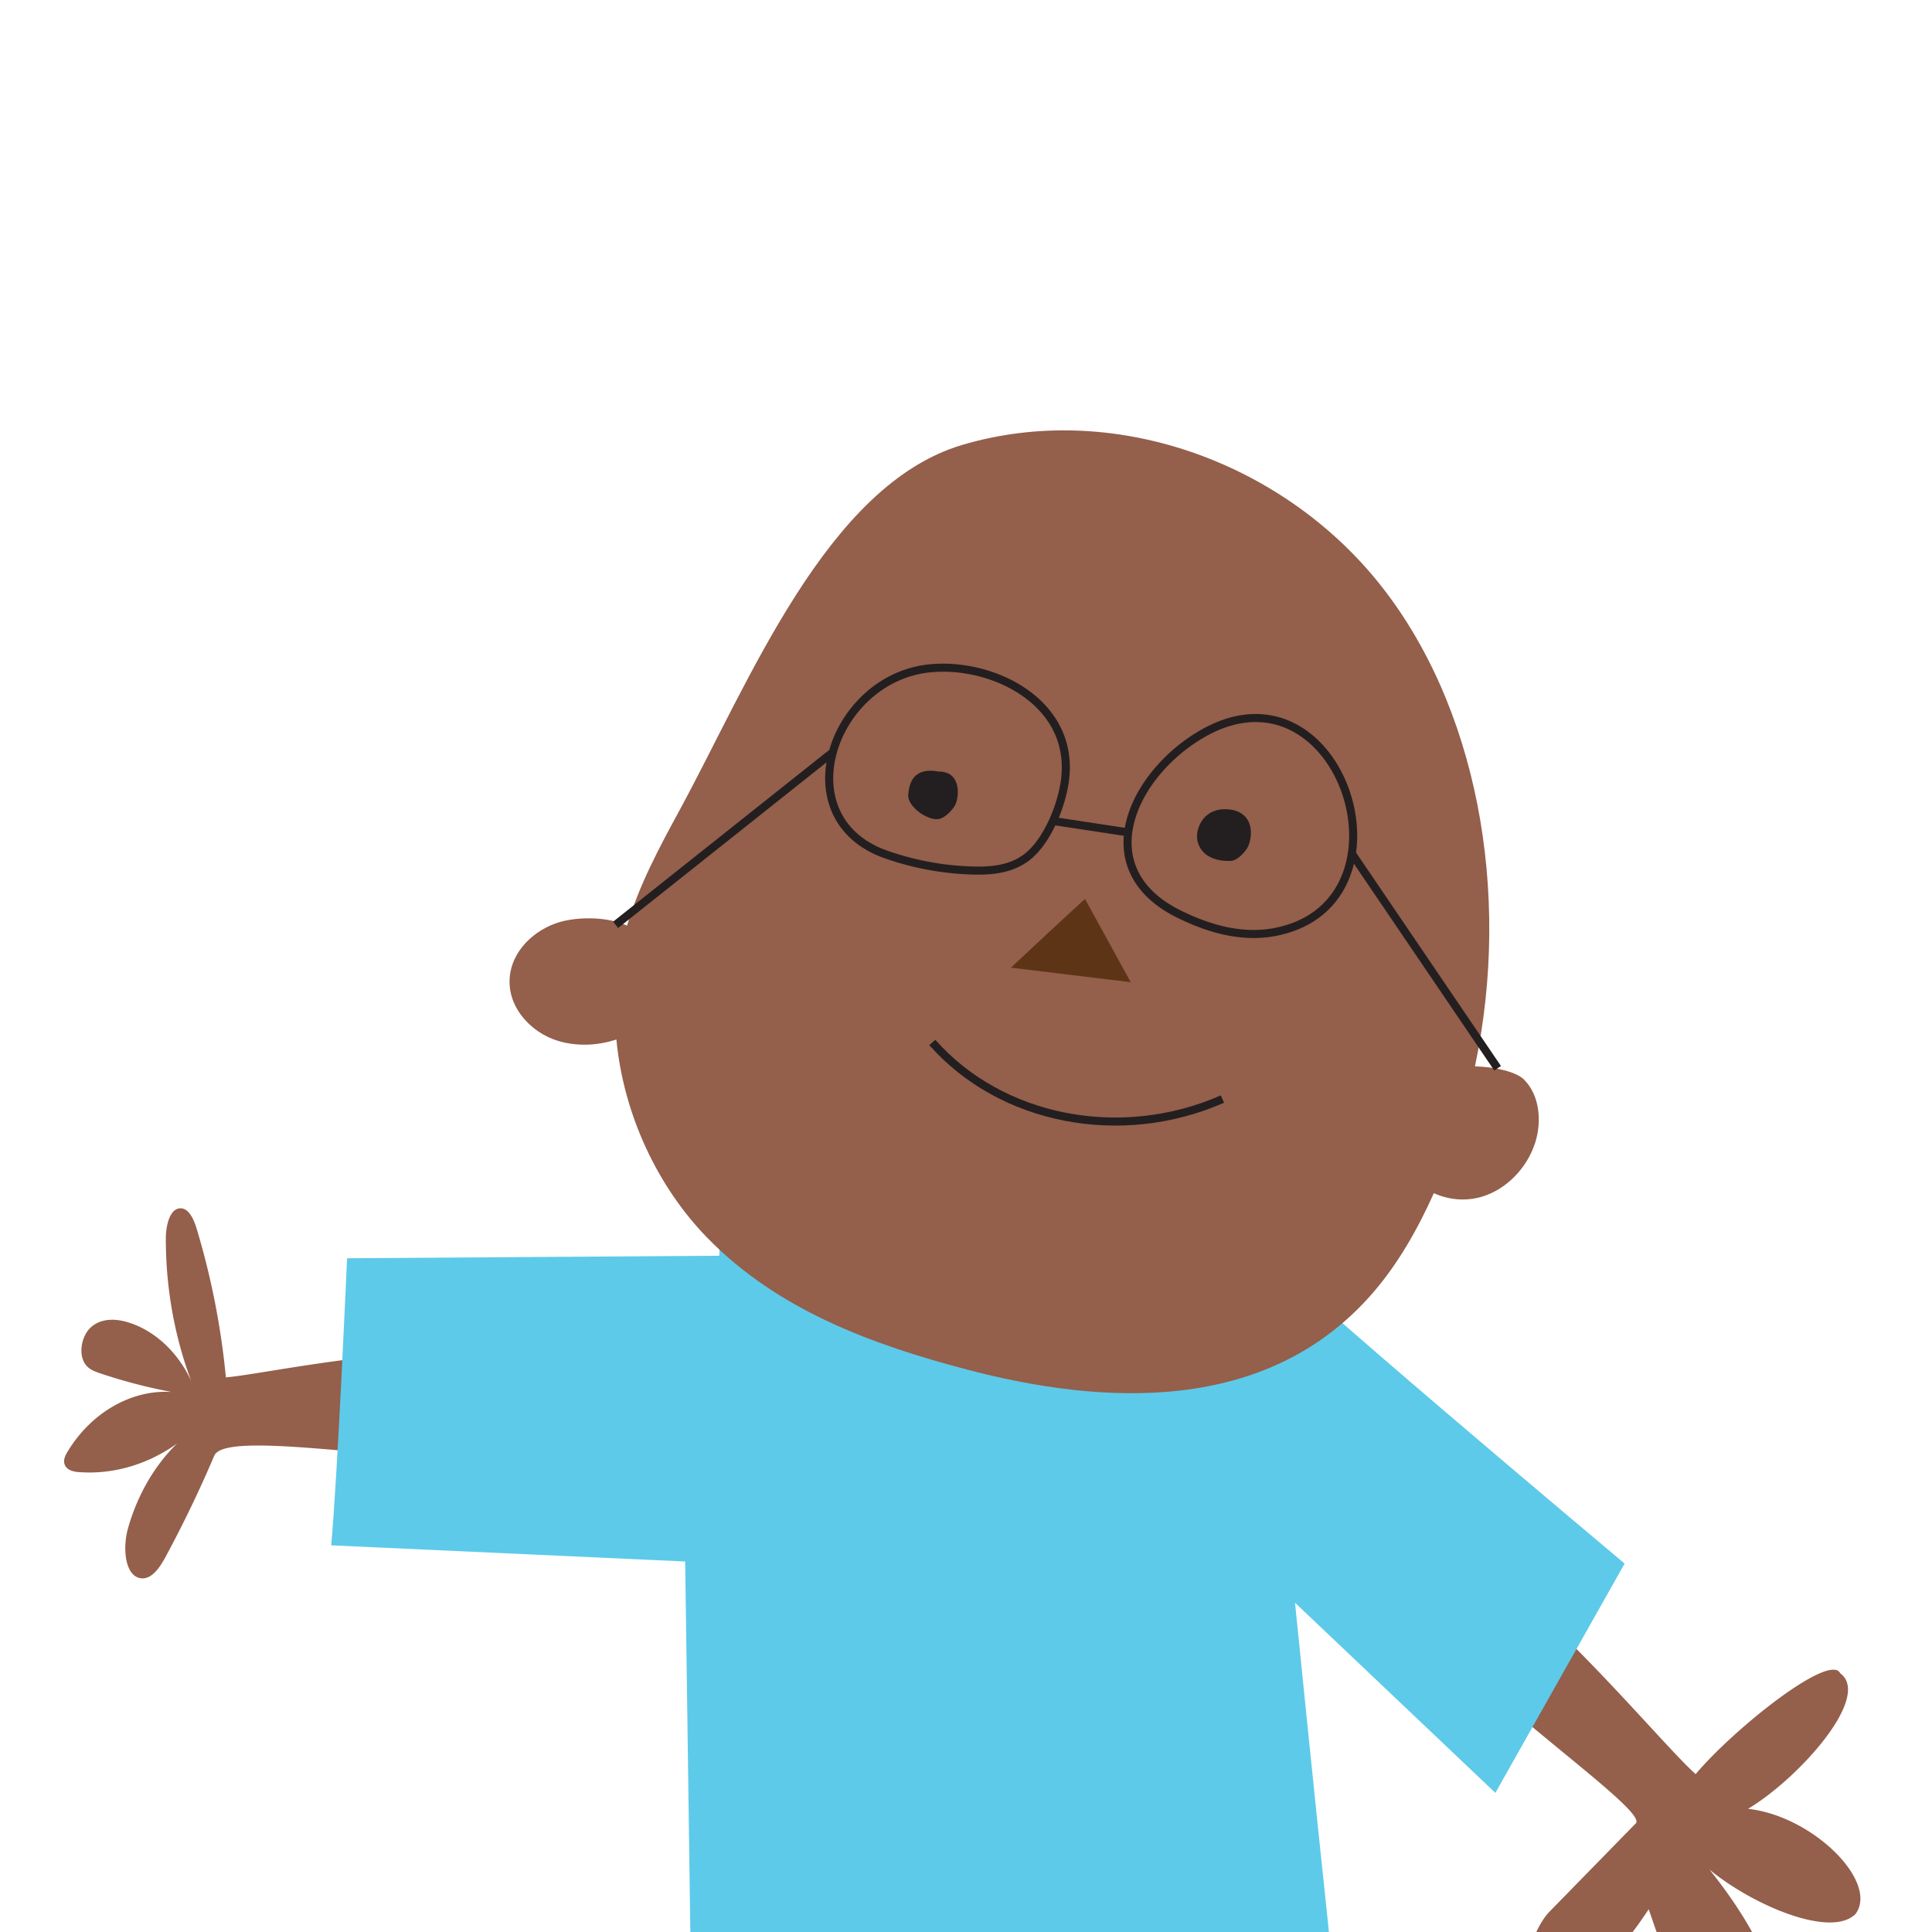
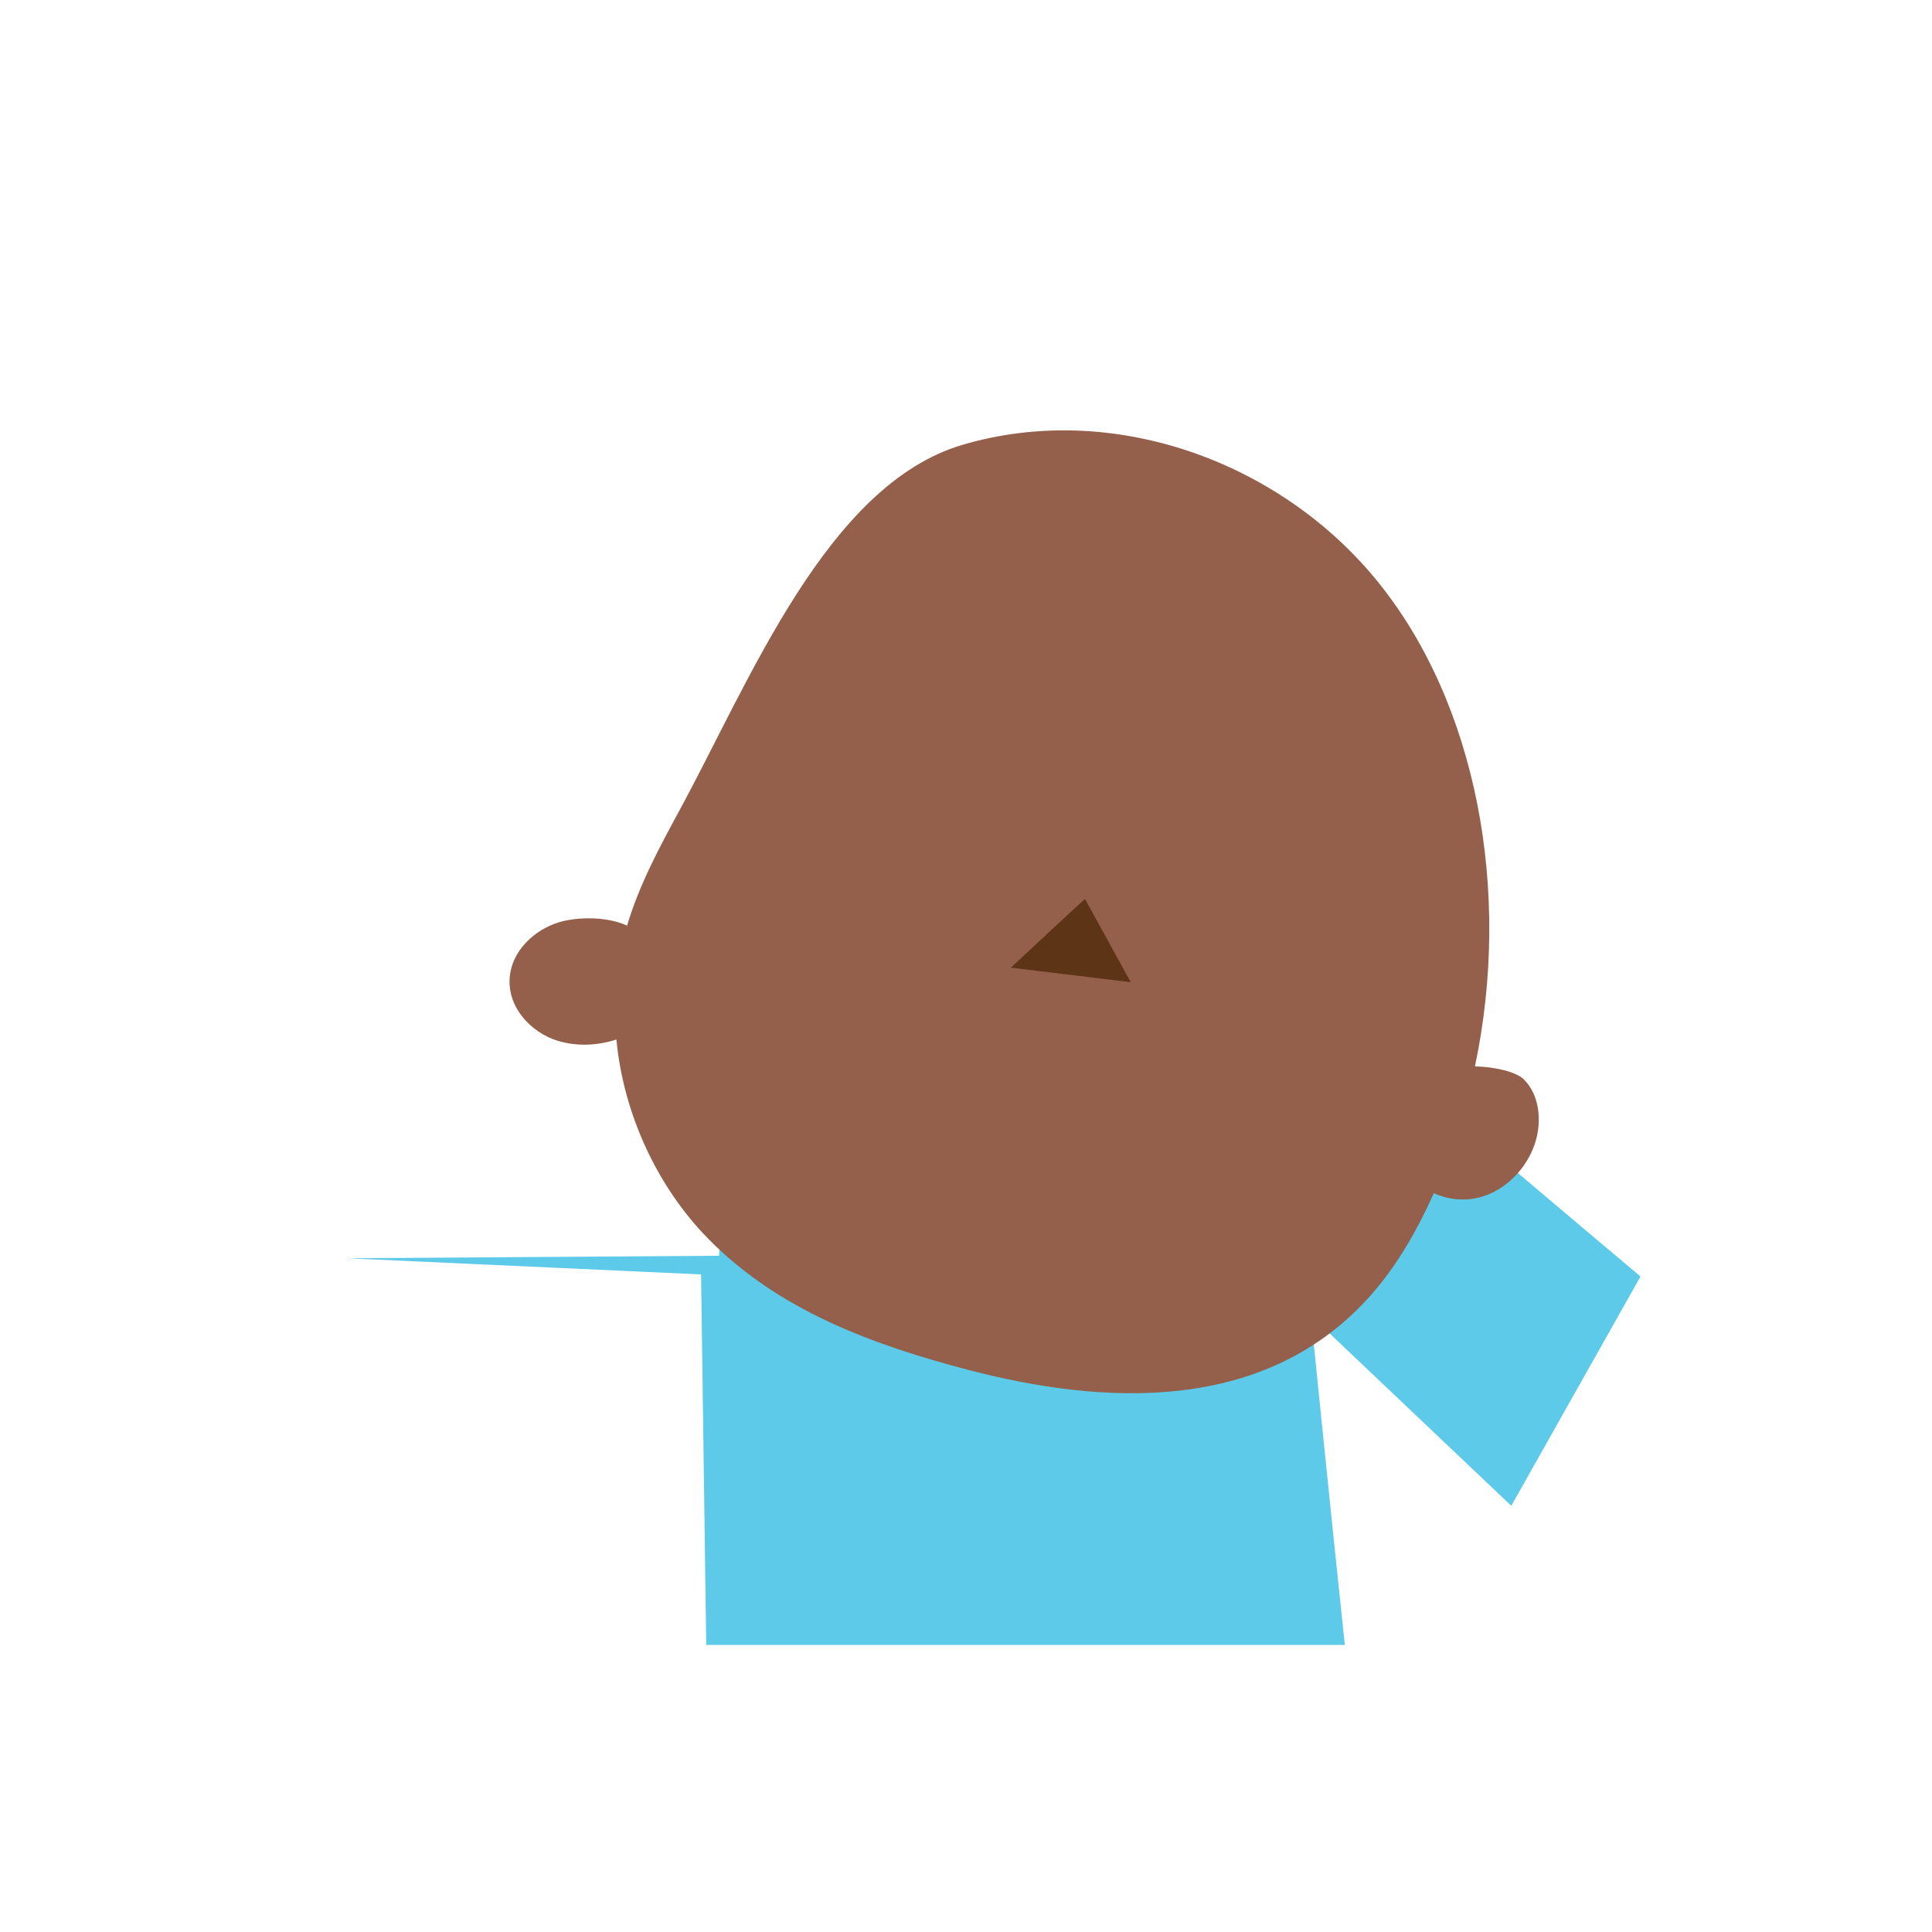
<svg xmlns="http://www.w3.org/2000/svg" width="240" height="240" fill="none" viewBox="0 0 240 240">
-   <path fill="#945F4B" d="M28.059 171.087a95.85 95.85 0 0 0-3.618-18.42c-.357-1.179-.957-2.547-1.994-2.567-1.341-.027-1.84 2.109-1.846 3.726-.014 6.097 1.07 12.188 3.16 17.74-1.651-3.605-4.582-6.32-7.883-7.311-1.523-.458-3.255-.518-4.535.58-1.28 1.098-1.725 3.658-.532 4.891.438.452 1.01.661 1.563.849a65.9 65.9 0 0 0 8.974 2.345c-4.979-.344-10.032 2.547-12.963 7.425-.235.39-.471.848-.41 1.334.107.835.97 1.118 1.67 1.179 4.285.363 8.665-.89 12.357-3.544-2.823 2.742-4.972 6.474-6.124 10.625-.654 2.365-.371 5.929 1.684 6.124 1.307.121 2.297-1.347 3.012-2.675a150.729 150.729 0 0 0 6.043-12.558c2.095-4.925 49.723 6.993 47.62-4.771-2.56-14.317-39.272-5.491-46.185-4.958l.007-.014Zm182.572 49.312c4.784-5.68 16.716-15.166 17.969-12.532 3.969 2.897-5.174 13.084-11.454 16.831 8.065.889 16.278 9.082 13.354 13.064-3.052 3.058-12.754-1.078-18.144-5.518 1.802 2.233 3.787 5.025 5.292 7.756h-11.86c-.284-.795-.595-1.712-.978-2.825-.822 1.22-1.443 2.111-1.997 2.825h-11.966c.469-1.014 1.057-1.932 1.633-2.521 3.578-3.659 7.149-7.317 10.726-10.976 2.204-2.257-38.922-28.27-28.189-34.388 7.862-4.487 30.197 23.48 35.628 28.277l-.014.007Z" />
-   <path fill="#5DCAE9" d="m89.327 155.995-46.212.31s-1.186 27.247-1.974 35.662c14.66.667 29.315 1.341 43.975 2.008l.64 46.025h79.329c-1.744-16.351-4.212-40.898-4.212-40.898l24.888 23.615 16.056-28.486s-45.216-37.919-44.151-38.404l-2.513-21.648c-.182 1.712-64.7 7.937-64.7 7.937s-.816 7.741-1.112 13.893l-.014-.014Z" />
+   <path fill="#5DCAE9" d="m89.327 155.995-46.212.31c14.66.667 29.315 1.341 43.975 2.008l.64 46.025h79.329c-1.744-16.351-4.212-40.898-4.212-40.898l24.888 23.615 16.056-28.486s-45.216-37.919-44.151-38.404l-2.513-21.648c-.182 1.712-64.7 7.937-64.7 7.937s-.816 7.741-1.112 13.893l-.014-.014Z" />
  <path fill="#945F4B" d="M189.329 134.111c-.971-.963-3.578-1.583-6.105-1.643 4.589-21.736.223-45.081-12.12-60.267-12.128-14.93-32.933-22.436-51.549-16.939-16.817 4.966-26.425 29.356-35.136 45.384-2.5 4.602-5.02 9.278-6.522 14.344-2.203-1.037-5.444-1.125-7.816-.592-3.079.687-6.191 3.173-6.71 6.575-.6 3.955 2.54 7.317 5.97 8.335 2.317.694 4.85.599 7.229-.176.91 9.487 5.215 18.36 11.21 24.545 8.827 9.109 20.698 13.401 32.496 16.494 16.722 4.379 37.083 5.599 50.221-9.514 3.133-3.604 5.599-7.923 7.62-12.437 1.833.835 3.949 1.031 5.929.451 3.019-.882 5.619-3.503 6.65-6.69.883-2.729.526-5.99-1.374-7.863l.007-.007Z" />
  <path fill="#5D3516" d="M134.791 111.69c.162-.256-9.217 8.516-9.217 8.516l14.89 1.806" />
-   <path fill="#231F20" d="M148.702 103.711c.094-1.368 1.219-3.72 4.507-3.079 2.533.626 2.405 3.126 1.859 4.467-.181.438-1.219 1.825-2.223 1.852-3.274.081-4.238-1.873-4.143-3.24Zm-35.879-4.939c.094-1.368.559-3.557 3.847-2.917 2.533-.014 2.581 2.708 2.035 4.05-.182.437-1.22 1.771-2.223 1.852-1.415.114-3.753-1.624-3.659-2.985Z" />
-   <path fill="#231F20" fill-rule="evenodd" d="M132.672 97.74c.987-5.332-1.33-9.398-4.912-11.981-3.559-2.567-8.383-3.69-12.535-3.207-6.206.724-10.786 5.513-12.232 10.694l-.036-.045-26.795 21.297.622.783 25.887-20.576c-.356 2.185-.145 4.399.763 6.373 1.102 2.398 3.212 4.396 6.474 5.545a36.026 36.026 0 0 0 10.864 2.015c2.292.068 4.857-.12 6.947-1.653 1.242-.909 2.181-2.213 2.918-3.558.162-.294.315-.592.461-.895l8.506 1.292c-.134 1.655.124 3.302.875 4.846.999 2.055 2.848 3.88 5.7 5.299 3.751 1.869 8.026 3.126 12.317 2.294 4.749-.918 7.685-3.66 9.093-7.097.247-.604.447-1.228.602-1.866l17.436 25.684.827-.562-18-26.514c.355-2.579.03-5.306-.848-7.801-1.261-3.583-3.683-6.754-6.963-8.341-3.305-1.6-7.404-1.553-11.902 1.165-4.335 2.62-7.866 6.882-8.879 11.253-.05.215-.094.432-.131.648l-8.208-1.247c.514-1.236.901-2.53 1.148-3.844l.001-.002Zm34.738 8.378c.412-2.5.125-5.198-.748-7.68-1.195-3.398-3.468-6.326-6.455-7.772-2.962-1.433-6.702-1.446-10.948 1.121-4.167 2.518-7.486 6.578-8.423 10.622-.466 2.013-.341 4.009.542 5.824.883 1.816 2.548 3.499 5.246 4.841 3.66 1.824 7.699 2.979 11.682 2.207 4.419-.854 7.078-3.37 8.358-6.494.344-.841.59-1.728.742-2.642l-.011-.017.015-.01Zm-52.07-22.573c3.919-.455 8.49.612 11.836 3.025 3.322 2.396 5.418 6.098 4.513 10.986a18.308 18.308 0 0 1-1.928 5.39c-.704 1.283-1.557 2.445-2.633 3.233-1.805 1.324-4.077 1.527-6.326 1.46a35.025 35.025 0 0 1-10.562-1.96c-3.032-1.067-4.919-2.89-5.898-5.019-.983-2.138-1.07-4.633-.408-7.065 1.328-4.878 5.629-9.375 11.406-10.05Z" clip-rule="evenodd" />
-   <path fill="#231F20" d="M152.053 136.988c-12.807 5.625-27.902 2.699-36.615-7.16l.749-.662c8.4 9.504 23.018 12.372 35.464 6.907l.402.915Z" />
</svg>